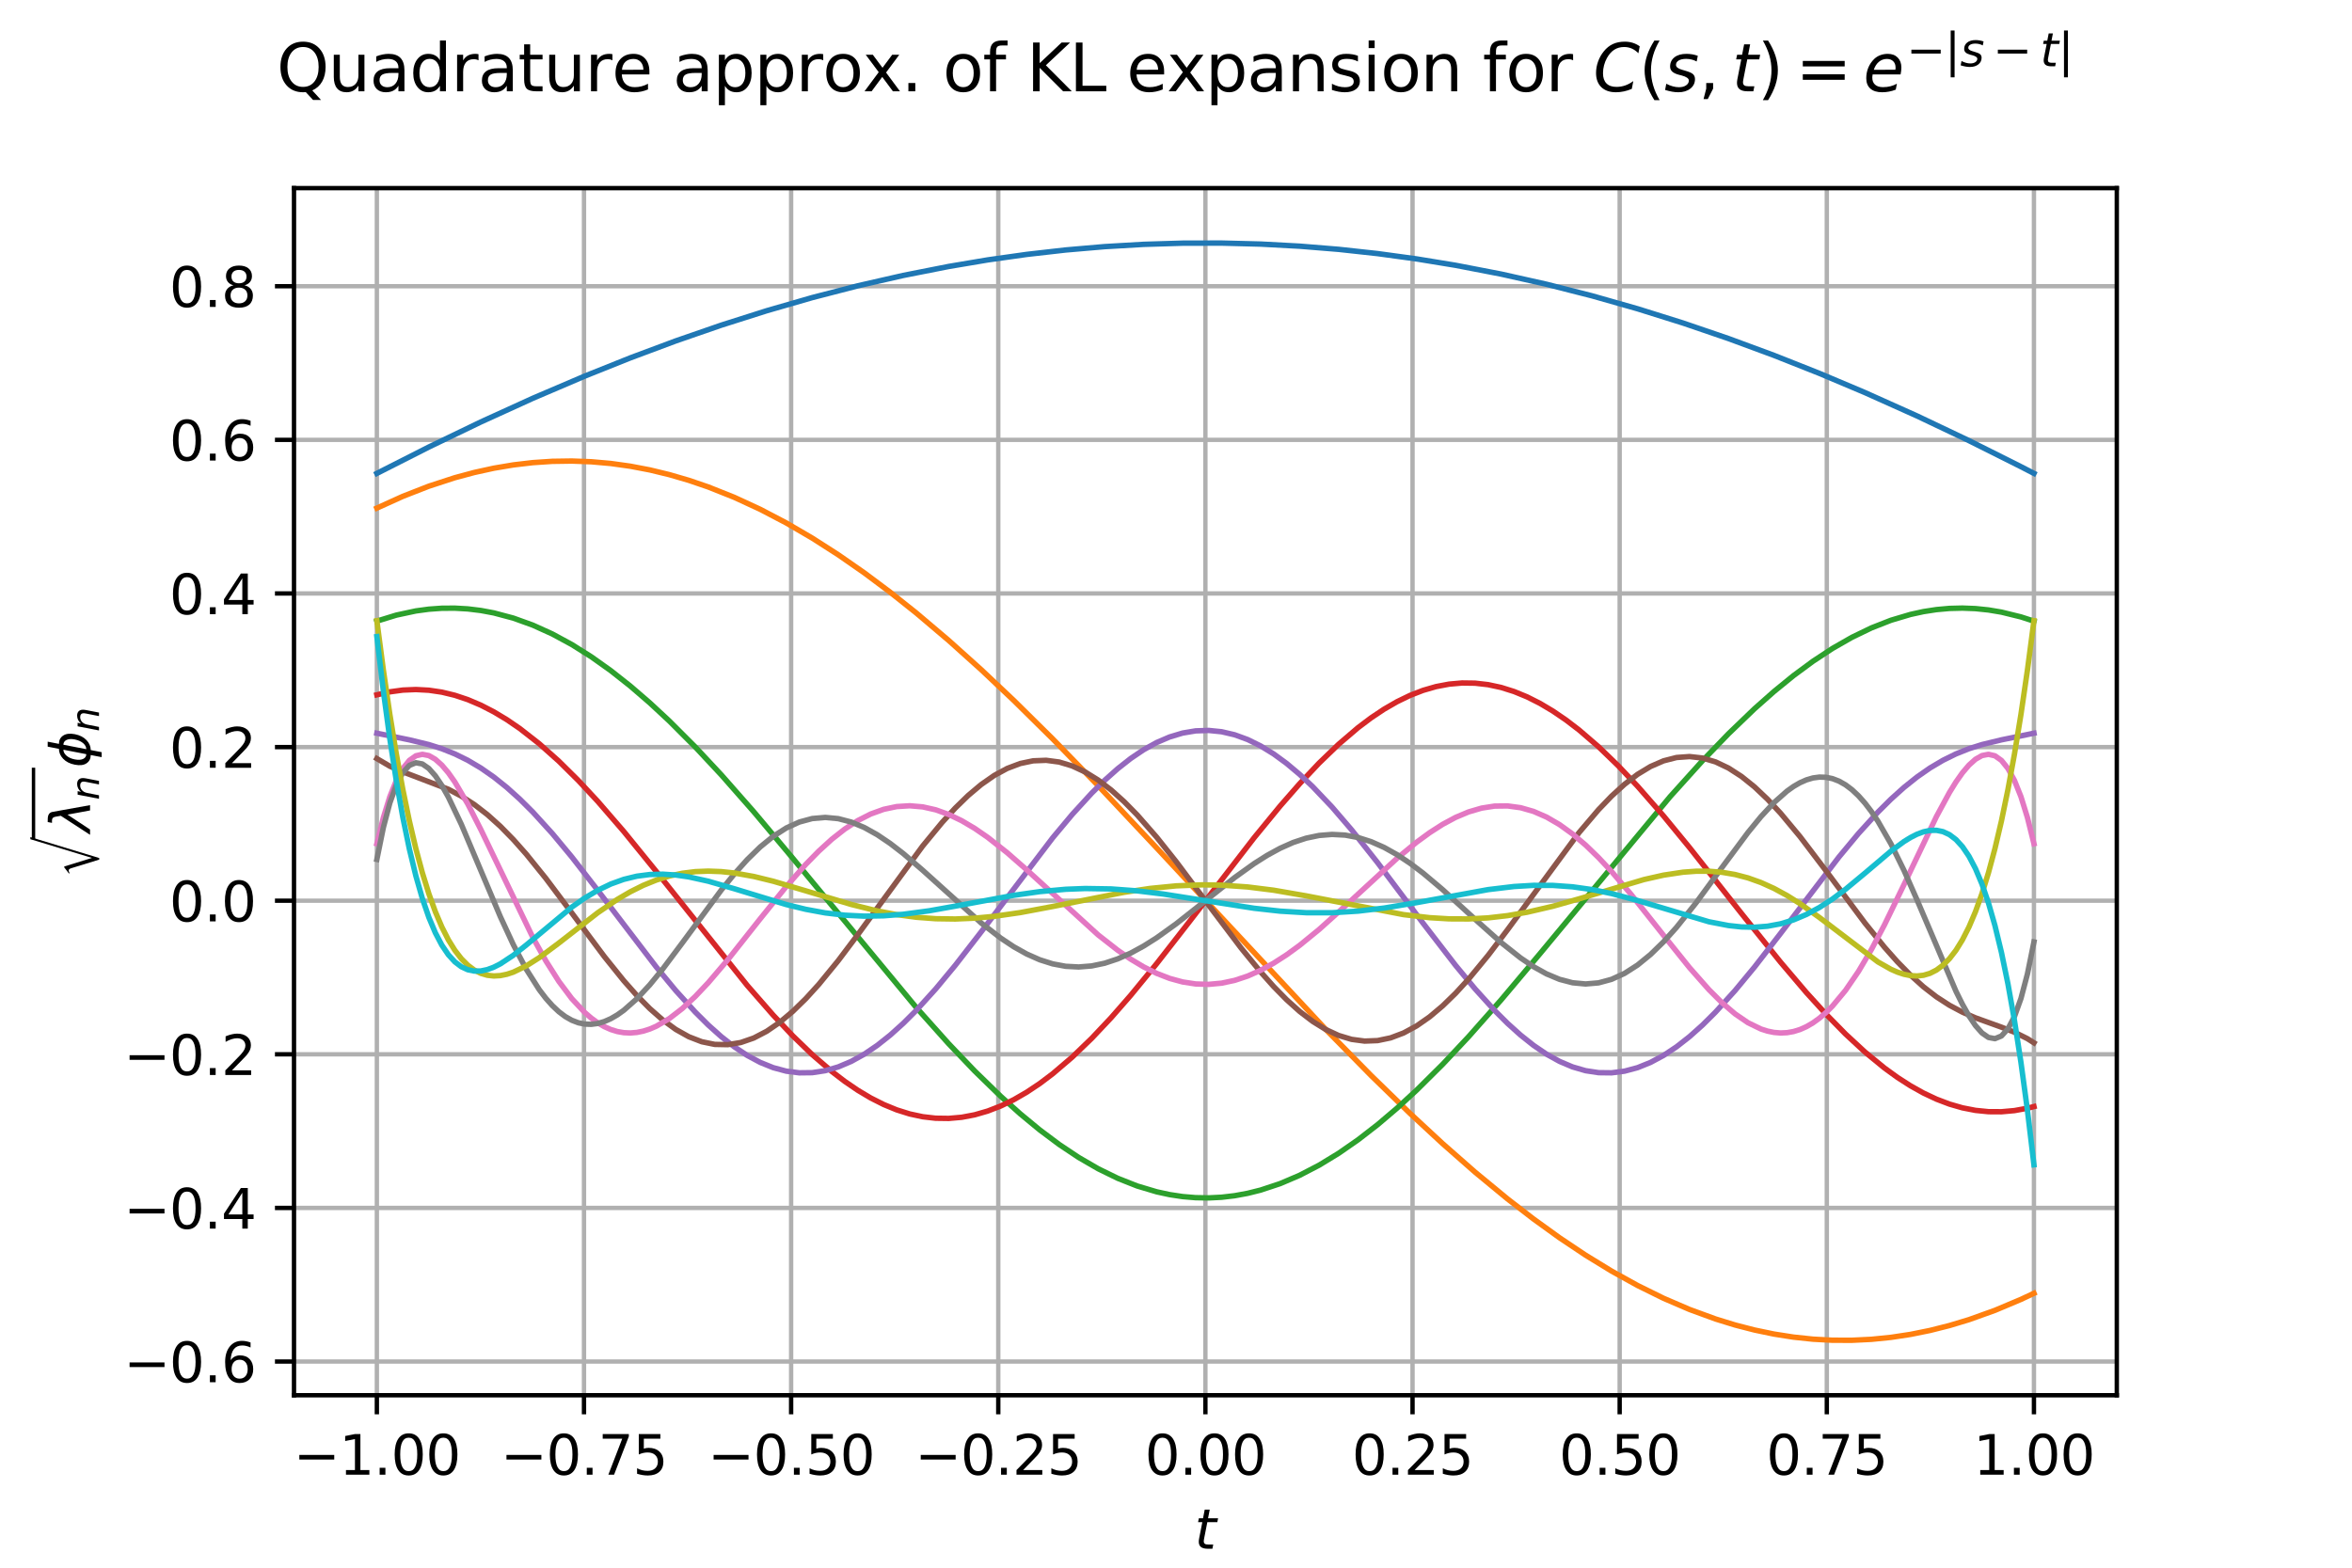
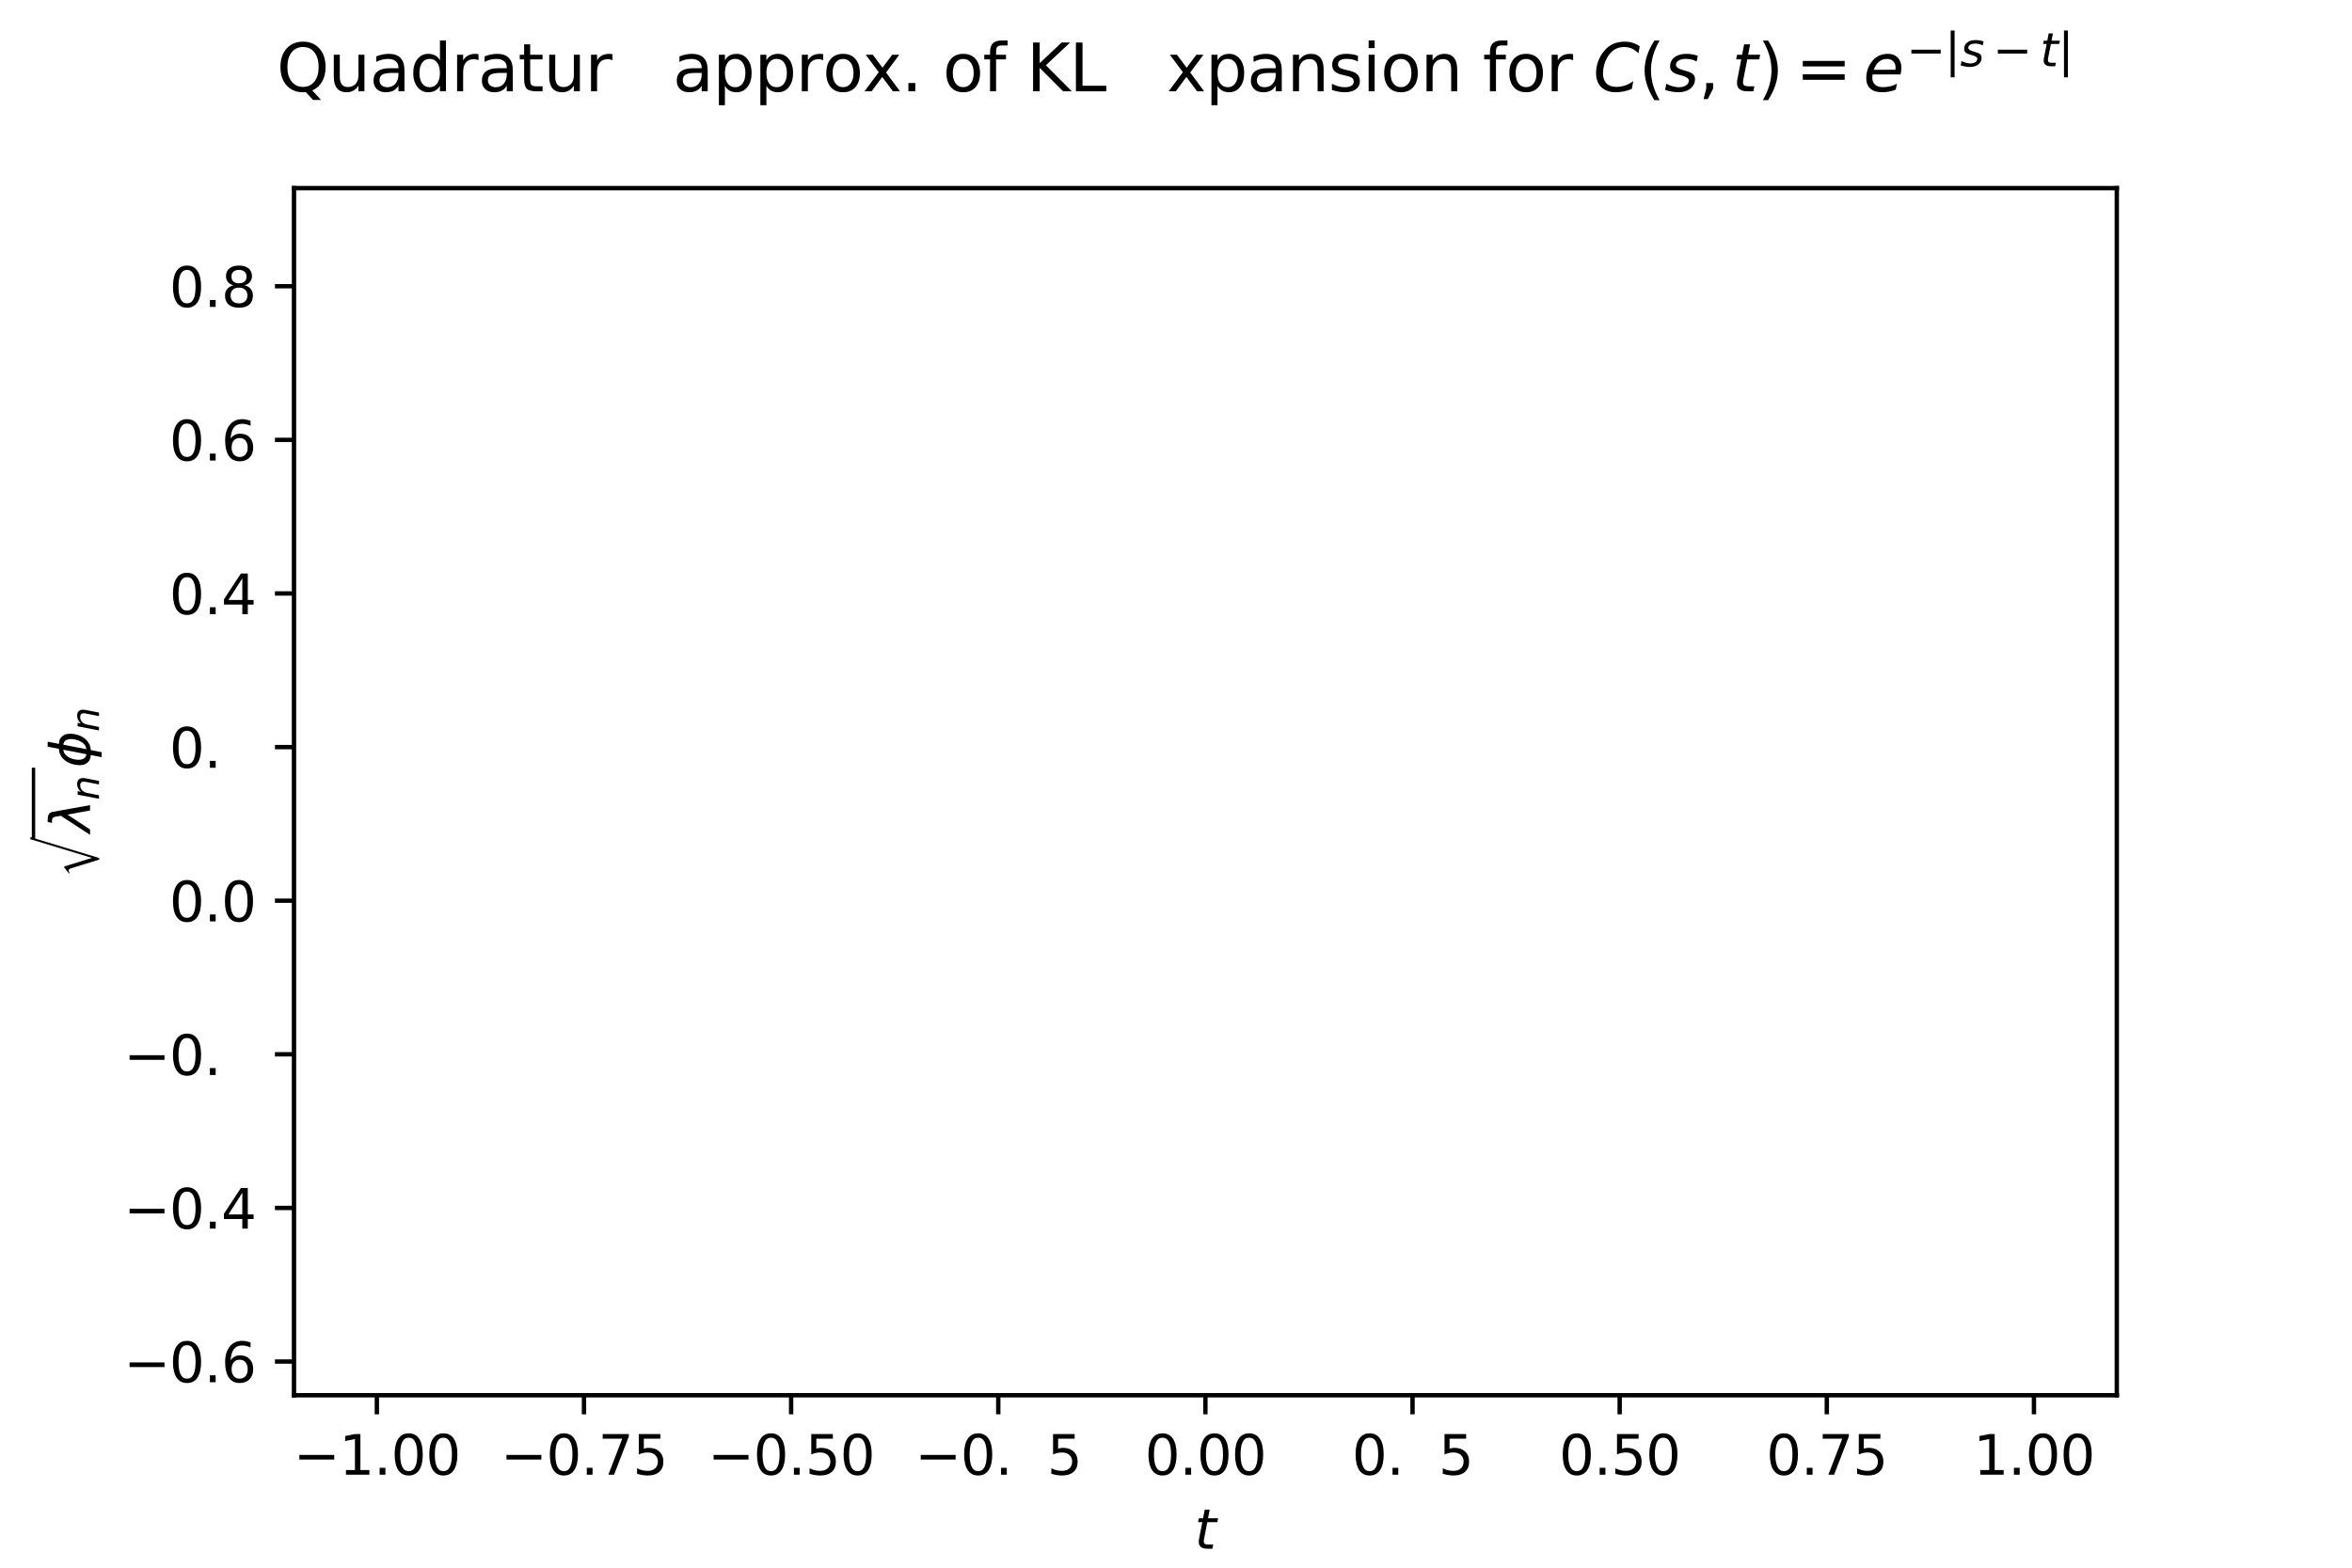
<svg xmlns="http://www.w3.org/2000/svg" xmlns:xlink="http://www.w3.org/1999/xlink" width="432pt" height="288pt" viewBox="0 0 432 288" version="1.1">
  <defs>
    <style type="text/css">*{stroke-linejoin: round; stroke-linecap: butt}</style>
  </defs>
  <g id="figure_1">
    <g id="patch_1">
      <path d="M 0 288  L 432 288  L 432 0  L 0 0  z " style="fill: #ffffff" />
    </g>
    <g id="axes_1">
      <g id="patch_2">
        <path d="M 54 256.32  L 388.8 256.32  L 388.8 34.56  L 54 34.56  z " style="fill: #ffffff" />
      </g>
      <g id="matplotlib.axis_1">
        <g id="xtick_1">
          <g id="line2d_1">
            <path d="M 69.218 256.32  L 69.218 34.56  " clip-path="url(#pdf4fb0b76e)" style="fill: none; stroke: #b0b0b0; stroke-width: 0.8; stroke-linecap: square" />
          </g>
          <g id="line2d_2">
            <defs>
              <path id="m72905cd8e9" d="M 0 0  L 0 3.5  " style="stroke: #000000; stroke-width: 0.8" />
            </defs>
            <g>
              <use xlink:href="#m72905cd8e9" x="69.218" y="256.32" style="stroke: #000000; stroke-width: 0.8" />
            </g>
          </g>
          <g id="text_1">
            <g transform="translate(53.896 270.918) scale(0.1 -0.1)">
              <defs>
                <path id="DejaVuSans-2212" d="M 678 2272  L 4684 2272  L 4684 1741  L 678 1741  L 678 2272  z " transform="scale(0.016)" />
                <path id="DejaVuSans-31" d="M 794 531  L 1825 531  L 1825 4091  L 703 3866  L 703 4441  L 1819 4666  L 2450 4666  L 2450 531  L 3481 531  L 3481 0  L 794 0  L 794 531  z " transform="scale(0.016)" />
                <path id="DejaVuSans-2e" d="M 684 794  L 1344 794  L 1344 0  L 684 0  L 684 794  z " transform="scale(0.016)" />
                <path id="DejaVuSans-30" d="M 2034 4250  Q 1547 4250 1301 3770  Q 1056 3291 1056 2328  Q 1056 1369 1301 889  Q 1547 409 2034 409  Q 2525 409 2770 889  Q 3016 1369 3016 2328  Q 3016 3291 2770 3770  Q 2525 4250 2034 4250  z M 2034 4750  Q 2819 4750 3233 4129  Q 3647 3509 3647 2328  Q 3647 1150 3233 529  Q 2819 -91 2034 -91  Q 1250 -91 836 529  Q 422 1150 422 2328  Q 422 3509 836 4129  Q 1250 4750 2034 4750  z " transform="scale(0.016)" />
              </defs>
              <use xlink:href="#DejaVuSans-2212" />
              <use xlink:href="#DejaVuSans-31" transform="translate(83.789 0)" />
              <use xlink:href="#DejaVuSans-2e" transform="translate(147.412 0)" />
              <use xlink:href="#DejaVuSans-30" transform="translate(179.199 0)" />
              <use xlink:href="#DejaVuSans-30" transform="translate(242.822 0)" />
            </g>
          </g>
        </g>
        <g id="xtick_2">
          <g id="line2d_3">
            <path d="M 107.264 256.32  L 107.264 34.56  " clip-path="url(#pdf4fb0b76e)" style="fill: none; stroke: #b0b0b0; stroke-width: 0.8; stroke-linecap: square" />
          </g>
          <g id="line2d_4">
            <g>
              <use xlink:href="#m72905cd8e9" x="107.264" y="256.32" style="stroke: #000000; stroke-width: 0.8" />
            </g>
          </g>
          <g id="text_2">
            <g transform="translate(91.941 270.918) scale(0.1 -0.1)">
              <defs>
                <path id="DejaVuSans-37" d="M 525 4666  L 3525 4666  L 3525 4397  L 1831 0  L 1172 0  L 2766 4134  L 525 4134  L 525 4666  z " transform="scale(0.016)" />
                <path id="DejaVuSans-35" d="M 691 4666  L 3169 4666  L 3169 4134  L 1269 4134  L 1269 2991  Q 1406 3038 1543 3061  Q 1681 3084 1819 3084  Q 2600 3084 3056 2656  Q 3513 2228 3513 1497  Q 3513 744 3044 326  Q 2575 -91 1722 -91  Q 1428 -91 1123 -41  Q 819 9 494 109  L 494 744  Q 775 591 1075 516  Q 1375 441 1709 441  Q 2250 441 2565 725  Q 2881 1009 2881 1497  Q 2881 1984 2565 2268  Q 2250 2553 1709 2553  Q 1456 2553 1204 2497  Q 953 2441 691 2322  L 691 4666  z " transform="scale(0.016)" />
              </defs>
              <use xlink:href="#DejaVuSans-2212" />
              <use xlink:href="#DejaVuSans-30" transform="translate(83.789 0)" />
              <use xlink:href="#DejaVuSans-2e" transform="translate(147.412 0)" />
              <use xlink:href="#DejaVuSans-37" transform="translate(179.199 0)" />
              <use xlink:href="#DejaVuSans-35" transform="translate(242.822 0)" />
            </g>
          </g>
        </g>
        <g id="xtick_3">
          <g id="line2d_5">
            <path d="M 145.309 256.32  L 145.309 34.56  " clip-path="url(#pdf4fb0b76e)" style="fill: none; stroke: #b0b0b0; stroke-width: 0.8; stroke-linecap: square" />
          </g>
          <g id="line2d_6">
            <g>
              <use xlink:href="#m72905cd8e9" x="145.309" y="256.32" style="stroke: #000000; stroke-width: 0.8" />
            </g>
          </g>
          <g id="text_3">
            <g transform="translate(129.986 270.918) scale(0.1 -0.1)">
              <use xlink:href="#DejaVuSans-2212" />
              <use xlink:href="#DejaVuSans-30" transform="translate(83.789 0)" />
              <use xlink:href="#DejaVuSans-2e" transform="translate(147.412 0)" />
              <use xlink:href="#DejaVuSans-35" transform="translate(179.199 0)" />
              <use xlink:href="#DejaVuSans-30" transform="translate(242.822 0)" />
            </g>
          </g>
        </g>
        <g id="xtick_4">
          <g id="line2d_7">
            <path d="M 183.355 256.32  L 183.355 34.56  " clip-path="url(#pdf4fb0b76e)" style="fill: none; stroke: #b0b0b0; stroke-width: 0.8; stroke-linecap: square" />
          </g>
          <g id="line2d_8">
            <g>
              <use xlink:href="#m72905cd8e9" x="183.355" y="256.32" style="stroke: #000000; stroke-width: 0.8" />
            </g>
          </g>
          <g id="text_4">
            <g transform="translate(168.032 270.918) scale(0.1 -0.1)">
              <defs>
-                 <path id="DejaVuSans-32" d="M 1228 531  L 3431 531  L 3431 0  L 469 0  L 469 531  Q 828 903 1448 1529  Q 2069 2156 2228 2338  Q 2531 2678 2651 2914  Q 2772 3150 2772 3378  Q 2772 3750 2511 3984  Q 2250 4219 1831 4219  Q 1534 4219 1204 4116  Q 875 4013 500 3803  L 500 4441  Q 881 4594 1212 4672  Q 1544 4750 1819 4750  Q 2544 4750 2975 4387  Q 3406 4025 3406 3419  Q 3406 3131 3298 2873  Q 3191 2616 2906 2266  Q 2828 2175 2409 1742  Q 1991 1309 1228 531  z " transform="scale(0.016)" />
-               </defs>
+                 </defs>
              <use xlink:href="#DejaVuSans-2212" />
              <use xlink:href="#DejaVuSans-30" transform="translate(83.789 0)" />
              <use xlink:href="#DejaVuSans-2e" transform="translate(147.412 0)" />
              <use xlink:href="#DejaVuSans-32" transform="translate(179.199 0)" />
              <use xlink:href="#DejaVuSans-35" transform="translate(242.822 0)" />
            </g>
          </g>
        </g>
        <g id="xtick_5">
          <g id="line2d_9">
            <path d="M 221.4 256.32  L 221.4 34.56  " clip-path="url(#pdf4fb0b76e)" style="fill: none; stroke: #b0b0b0; stroke-width: 0.8; stroke-linecap: square" />
          </g>
          <g id="line2d_10">
            <g>
              <use xlink:href="#m72905cd8e9" x="221.4" y="256.32" style="stroke: #000000; stroke-width: 0.8" />
            </g>
          </g>
          <g id="text_5">
            <g transform="translate(210.267 270.918) scale(0.1 -0.1)">
              <use xlink:href="#DejaVuSans-30" />
              <use xlink:href="#DejaVuSans-2e" transform="translate(63.623 0)" />
              <use xlink:href="#DejaVuSans-30" transform="translate(95.41 0)" />
              <use xlink:href="#DejaVuSans-30" transform="translate(159.033 0)" />
            </g>
          </g>
        </g>
        <g id="xtick_6">
          <g id="line2d_11">
            <path d="M 259.445 256.32  L 259.445 34.56  " clip-path="url(#pdf4fb0b76e)" style="fill: none; stroke: #b0b0b0; stroke-width: 0.8; stroke-linecap: square" />
          </g>
          <g id="line2d_12">
            <g>
              <use xlink:href="#m72905cd8e9" x="259.445" y="256.32" style="stroke: #000000; stroke-width: 0.8" />
            </g>
          </g>
          <g id="text_6">
            <g transform="translate(248.313 270.918) scale(0.1 -0.1)">
              <use xlink:href="#DejaVuSans-30" />
              <use xlink:href="#DejaVuSans-2e" transform="translate(63.623 0)" />
              <use xlink:href="#DejaVuSans-32" transform="translate(95.41 0)" />
              <use xlink:href="#DejaVuSans-35" transform="translate(159.033 0)" />
            </g>
          </g>
        </g>
        <g id="xtick_7">
          <g id="line2d_13">
            <path d="M 297.491 256.32  L 297.491 34.56  " clip-path="url(#pdf4fb0b76e)" style="fill: none; stroke: #b0b0b0; stroke-width: 0.8; stroke-linecap: square" />
          </g>
          <g id="line2d_14">
            <g>
              <use xlink:href="#m72905cd8e9" x="297.491" y="256.32" style="stroke: #000000; stroke-width: 0.8" />
            </g>
          </g>
          <g id="text_7">
            <g transform="translate(286.358 270.918) scale(0.1 -0.1)">
              <use xlink:href="#DejaVuSans-30" />
              <use xlink:href="#DejaVuSans-2e" transform="translate(63.623 0)" />
              <use xlink:href="#DejaVuSans-35" transform="translate(95.41 0)" />
              <use xlink:href="#DejaVuSans-30" transform="translate(159.033 0)" />
            </g>
          </g>
        </g>
        <g id="xtick_8">
          <g id="line2d_15">
            <path d="M 335.536 256.32  L 335.536 34.56  " clip-path="url(#pdf4fb0b76e)" style="fill: none; stroke: #b0b0b0; stroke-width: 0.8; stroke-linecap: square" />
          </g>
          <g id="line2d_16">
            <g>
              <use xlink:href="#m72905cd8e9" x="335.536" y="256.32" style="stroke: #000000; stroke-width: 0.8" />
            </g>
          </g>
          <g id="text_8">
            <g transform="translate(324.404 270.918) scale(0.1 -0.1)">
              <use xlink:href="#DejaVuSans-30" />
              <use xlink:href="#DejaVuSans-2e" transform="translate(63.623 0)" />
              <use xlink:href="#DejaVuSans-37" transform="translate(95.41 0)" />
              <use xlink:href="#DejaVuSans-35" transform="translate(159.033 0)" />
            </g>
          </g>
        </g>
        <g id="xtick_9">
          <g id="line2d_17">
            <path d="M 373.582 256.32  L 373.582 34.56  " clip-path="url(#pdf4fb0b76e)" style="fill: none; stroke: #b0b0b0; stroke-width: 0.8; stroke-linecap: square" />
          </g>
          <g id="line2d_18">
            <g>
              <use xlink:href="#m72905cd8e9" x="373.582" y="256.32" style="stroke: #000000; stroke-width: 0.8" />
            </g>
          </g>
          <g id="text_9">
            <g transform="translate(362.449 270.918) scale(0.1 -0.1)">
              <use xlink:href="#DejaVuSans-31" />
              <use xlink:href="#DejaVuSans-2e" transform="translate(63.623 0)" />
              <use xlink:href="#DejaVuSans-30" transform="translate(95.41 0)" />
              <use xlink:href="#DejaVuSans-30" transform="translate(159.033 0)" />
            </g>
          </g>
        </g>
        <g id="text_10">
          <g transform="translate(219.4 284.597) scale(0.1 -0.1)">
            <defs>
              <path id="DejaVuSans-Oblique-74" d="M 2706 3500  L 2619 3053  L 1472 3053  L 1100 1153  Q 1081 1047 1072 975  Q 1063 903 1063 863  Q 1063 663 1183 572  Q 1303 481 1569 481  L 2150 481  L 2053 0  L 1503 0  Q 991 0 739 200  Q 488 400 488 806  Q 488 878 497 964  Q 506 1050 525 1153  L 897 3053  L 409 3053  L 500 3500  L 978 3500  L 1172 4494  L 1747 4494  L 1556 3500  L 2706 3500  z " transform="scale(0.016)" />
            </defs>
            <use xlink:href="#DejaVuSans-Oblique-74" transform="translate(0 0.781)" />
          </g>
        </g>
      </g>
      <g id="matplotlib.axis_2">
        <g id="ytick_1">
          <g id="line2d_19">
            <path d="M 54 250.129  L 388.8 250.129  " clip-path="url(#pdf4fb0b76e)" style="fill: none; stroke: #b0b0b0; stroke-width: 0.8; stroke-linecap: square" />
          </g>
          <g id="line2d_20">
            <defs>
              <path id="m8ab0d371e2" d="M 0 0  L -3.5 0  " style="stroke: #000000; stroke-width: 0.8" />
            </defs>
            <g>
              <use xlink:href="#m8ab0d371e2" x="54" y="250.129" style="stroke: #000000; stroke-width: 0.8" />
            </g>
          </g>
          <g id="text_11">
            <g transform="translate(22.717 253.928) scale(0.1 -0.1)">
              <defs>
                <path id="DejaVuSans-36" d="M 2113 2584  Q 1688 2584 1439 2293  Q 1191 2003 1191 1497  Q 1191 994 1439 701  Q 1688 409 2113 409  Q 2538 409 2786 701  Q 3034 994 3034 1497  Q 3034 2003 2786 2293  Q 2538 2584 2113 2584  z M 3366 4563  L 3366 3988  Q 3128 4100 2886 4159  Q 2644 4219 2406 4219  Q 1781 4219 1451 3797  Q 1122 3375 1075 2522  Q 1259 2794 1537 2939  Q 1816 3084 2150 3084  Q 2853 3084 3261 2657  Q 3669 2231 3669 1497  Q 3669 778 3244 343  Q 2819 -91 2113 -91  Q 1303 -91 875 529  Q 447 1150 447 2328  Q 447 3434 972 4092  Q 1497 4750 2381 4750  Q 2619 4750 2861 4703  Q 3103 4656 3366 4563  z " transform="scale(0.016)" />
              </defs>
              <use xlink:href="#DejaVuSans-2212" />
              <use xlink:href="#DejaVuSans-30" transform="translate(83.789 0)" />
              <use xlink:href="#DejaVuSans-2e" transform="translate(147.412 0)" />
              <use xlink:href="#DejaVuSans-36" transform="translate(179.199 0)" />
            </g>
          </g>
        </g>
        <g id="ytick_2">
          <g id="line2d_21">
            <path d="M 54 221.909  L 388.8 221.909  " clip-path="url(#pdf4fb0b76e)" style="fill: none; stroke: #b0b0b0; stroke-width: 0.8; stroke-linecap: square" />
          </g>
          <g id="line2d_22">
            <g>
              <use xlink:href="#m8ab0d371e2" x="54" y="221.909" style="stroke: #000000; stroke-width: 0.8" />
            </g>
          </g>
          <g id="text_12">
            <g transform="translate(22.717 225.708) scale(0.1 -0.1)">
              <defs>
                <path id="DejaVuSans-34" d="M 2419 4116  L 825 1625  L 2419 1625  L 2419 4116  z M 2253 4666  L 3047 4666  L 3047 1625  L 3713 1625  L 3713 1100  L 3047 1100  L 3047 0  L 2419 0  L 2419 1100  L 313 1100  L 313 1709  L 2253 4666  z " transform="scale(0.016)" />
              </defs>
              <use xlink:href="#DejaVuSans-2212" />
              <use xlink:href="#DejaVuSans-30" transform="translate(83.789 0)" />
              <use xlink:href="#DejaVuSans-2e" transform="translate(147.412 0)" />
              <use xlink:href="#DejaVuSans-34" transform="translate(179.199 0)" />
            </g>
          </g>
        </g>
        <g id="ytick_3">
          <g id="line2d_23">
            <path d="M 54 193.688  L 388.8 193.688  " clip-path="url(#pdf4fb0b76e)" style="fill: none; stroke: #b0b0b0; stroke-width: 0.8; stroke-linecap: square" />
          </g>
          <g id="line2d_24">
            <g>
              <use xlink:href="#m8ab0d371e2" x="54" y="193.688" style="stroke: #000000; stroke-width: 0.8" />
            </g>
          </g>
          <g id="text_13">
            <g transform="translate(22.717 197.487) scale(0.1 -0.1)">
              <use xlink:href="#DejaVuSans-2212" />
              <use xlink:href="#DejaVuSans-30" transform="translate(83.789 0)" />
              <use xlink:href="#DejaVuSans-2e" transform="translate(147.412 0)" />
              <use xlink:href="#DejaVuSans-32" transform="translate(179.199 0)" />
            </g>
          </g>
        </g>
        <g id="ytick_4">
          <g id="line2d_25">
            <path d="M 54 165.468  L 388.8 165.468  " clip-path="url(#pdf4fb0b76e)" style="fill: none; stroke: #b0b0b0; stroke-width: 0.8; stroke-linecap: square" />
          </g>
          <g id="line2d_26">
            <g>
              <use xlink:href="#m8ab0d371e2" x="54" y="165.468" style="stroke: #000000; stroke-width: 0.8" />
            </g>
          </g>
          <g id="text_14">
            <g transform="translate(31.097 169.267) scale(0.1 -0.1)">
              <use xlink:href="#DejaVuSans-30" />
              <use xlink:href="#DejaVuSans-2e" transform="translate(63.623 0)" />
              <use xlink:href="#DejaVuSans-30" transform="translate(95.41 0)" />
            </g>
          </g>
        </g>
        <g id="ytick_5">
          <g id="line2d_27">
            <path d="M 54 137.247  L 388.8 137.247  " clip-path="url(#pdf4fb0b76e)" style="fill: none; stroke: #b0b0b0; stroke-width: 0.8; stroke-linecap: square" />
          </g>
          <g id="line2d_28">
            <g>
              <use xlink:href="#m8ab0d371e2" x="54" y="137.247" style="stroke: #000000; stroke-width: 0.8" />
            </g>
          </g>
          <g id="text_15">
            <g transform="translate(31.097 141.046) scale(0.1 -0.1)">
              <use xlink:href="#DejaVuSans-30" />
              <use xlink:href="#DejaVuSans-2e" transform="translate(63.623 0)" />
              <use xlink:href="#DejaVuSans-32" transform="translate(95.41 0)" />
            </g>
          </g>
        </g>
        <g id="ytick_6">
          <g id="line2d_29">
            <path d="M 54 109.027  L 388.8 109.027  " clip-path="url(#pdf4fb0b76e)" style="fill: none; stroke: #b0b0b0; stroke-width: 0.8; stroke-linecap: square" />
          </g>
          <g id="line2d_30">
            <g>
              <use xlink:href="#m8ab0d371e2" x="54" y="109.027" style="stroke: #000000; stroke-width: 0.8" />
            </g>
          </g>
          <g id="text_16">
            <g transform="translate(31.097 112.826) scale(0.1 -0.1)">
              <use xlink:href="#DejaVuSans-30" />
              <use xlink:href="#DejaVuSans-2e" transform="translate(63.623 0)" />
              <use xlink:href="#DejaVuSans-34" transform="translate(95.41 0)" />
            </g>
          </g>
        </g>
        <g id="ytick_7">
          <g id="line2d_31">
            <path d="M 54 80.806  L 388.8 80.806  " clip-path="url(#pdf4fb0b76e)" style="fill: none; stroke: #b0b0b0; stroke-width: 0.8; stroke-linecap: square" />
          </g>
          <g id="line2d_32">
            <g>
              <use xlink:href="#m8ab0d371e2" x="54" y="80.806" style="stroke: #000000; stroke-width: 0.8" />
            </g>
          </g>
          <g id="text_17">
            <g transform="translate(31.097 84.605) scale(0.1 -0.1)">
              <use xlink:href="#DejaVuSans-30" />
              <use xlink:href="#DejaVuSans-2e" transform="translate(63.623 0)" />
              <use xlink:href="#DejaVuSans-36" transform="translate(95.41 0)" />
            </g>
          </g>
        </g>
        <g id="ytick_8">
          <g id="line2d_33">
            <path d="M 54 52.586  L 388.8 52.586  " clip-path="url(#pdf4fb0b76e)" style="fill: none; stroke: #b0b0b0; stroke-width: 0.8; stroke-linecap: square" />
          </g>
          <g id="line2d_34">
            <g>
              <use xlink:href="#m8ab0d371e2" x="54" y="52.586" style="stroke: #000000; stroke-width: 0.8" />
            </g>
          </g>
          <g id="text_18">
            <g transform="translate(31.097 56.385) scale(0.1 -0.1)">
              <defs>
                <path id="DejaVuSans-38" d="M 2034 2216  Q 1584 2216 1326 1975  Q 1069 1734 1069 1313  Q 1069 891 1326 650  Q 1584 409 2034 409  Q 2484 409 2743 651  Q 3003 894 3003 1313  Q 3003 1734 2745 1975  Q 2488 2216 2034 2216  z M 1403 2484  Q 997 2584 770 2862  Q 544 3141 544 3541  Q 544 4100 942 4425  Q 1341 4750 2034 4750  Q 2731 4750 3128 4425  Q 3525 4100 3525 3541  Q 3525 3141 3298 2862  Q 3072 2584 2669 2484  Q 3125 2378 3379 2068  Q 3634 1759 3634 1313  Q 3634 634 3220 271  Q 2806 -91 2034 -91  Q 1263 -91 848 271  Q 434 634 434 1313  Q 434 1759 690 2068  Q 947 2378 1403 2484  z M 1172 3481  Q 1172 3119 1398 2916  Q 1625 2713 2034 2713  Q 2441 2713 2670 2916  Q 2900 3119 2900 3481  Q 2900 3844 2670 4047  Q 2441 4250 2034 4250  Q 1625 4250 1398 4047  Q 1172 3844 1172 3481  z " transform="scale(0.016)" />
              </defs>
              <use xlink:href="#DejaVuSans-30" />
              <use xlink:href="#DejaVuSans-2e" transform="translate(63.623 0)" />
              <use xlink:href="#DejaVuSans-38" transform="translate(95.41 0)" />
            </g>
          </g>
        </g>
        <g id="text_19">
          <g transform="translate(16.617 161.24) rotate(-90) scale(0.1 -0.1)">
            <defs>
              <path id="STIXSizeOneSym-Regular-221a" d="M 6970 9933  L 3373 -1888  L 3104 -1888  L 1626 2918  Q 1555 3149 1465 3251  Q 1376 3354 1229 3354  Q 1011 3354 794 3181  L 717 3309  L 1766 4115  L 1926 4115  L 3379 -602  L 3405 -602  L 6605 9933  L 6970 9933  z " transform="scale(0.016)" />
              <path id="DejaVuSans-Oblique-3bb" d="M 2350 4316  L 3125 0  L 2516 0  L 2038 2588  L 328 0  L -281 0  L 1903 3356  L 1794 3975  Q 1725 4369 1391 4369  L 1091 4369  L 1184 4863  L 1550 4856  Q 2253 4847 2350 4316  z " transform="scale(0.016)" />
              <path id="DejaVuSans-Oblique-6e" d="M 3566 2113  L 3156 0  L 2578 0  L 2988 2091  Q 3016 2238 3031 2350  Q 3047 2463 3047 2528  Q 3047 2791 2881 2937  Q 2716 3084 2419 3084  Q 1956 3084 1622 2776  Q 1288 2469 1184 1941  L 800 0  L 225 0  L 903 3500  L 1478 3500  L 1363 2950  Q 1603 3253 1940 3418  Q 2278 3584 2650 3584  Q 3113 3584 3367 3334  Q 3622 3084 3622 2631  Q 3622 2519 3608 2391  Q 3594 2263 3566 2113  z " transform="scale(0.016)" />
              <path id="DejaVuSans-Oblique-3d5" d="M 2991 4863  L 2738 3572  Q 3363 3572 3684 3094  Q 4016 2606 3850 1747  Q 3681 888 3159 400  Q 2653 -78 2028 -78  L 1784 -1331  L 1213 -1331  L 1456 -78  Q 834 -78 509 400  Q 178 888 347 1747  Q 513 2606 1034 3094  Q 1544 3572 2166 3572  L 2419 4863  L 2991 4863  z M 2128 434  Q 2481 434 2784 756  Q 3116 1116 3244 1747  Q 3369 2372 3169 2738  Q 2991 3059 2638 3059  L 2128 434  z M 1556 434  L 2066 3059  Q 1716 3059 1413 2738  Q 1072 2372 953 1747  Q 834 1116 1028 756  Q 1203 434 1556 434  z " transform="scale(0.016)" />
            </defs>
            <use xlink:href="#STIXSizeOneSym-Regular-221a" transform="translate(0 4.109) scale(0.669)" />
            <use xlink:href="#DejaVuSans-Oblique-3bb" transform="translate(83.253 0.766)" />
            <use xlink:href="#DejaVuSans-Oblique-6e" transform="translate(142.433 -15.641) scale(0.7)" />
            <use xlink:href="#DejaVuSans-Oblique-3d5" transform="translate(202.032 0.766)" />
            <use xlink:href="#DejaVuSans-Oblique-6e" transform="translate(267.999 -15.641) scale(0.7)" />
            <path d="M 70.753 101.5  L 70.753 107.75  L 202.032 107.75  L 202.032 101.5  L 70.753 101.5  z " />
          </g>
        </g>
      </g>
      <g id="line2d_35">
        <path d="M 69.218 86.968  L 78.767 82.124  L 88.316 77.52  L 97.864 73.171  L 107.413 69.089  L 115.768 65.747  L 124.123 62.627  L 132.478 59.736  L 140.833 57.083  L 149.188 54.672  L 157.543 52.51  L 165.898 50.602  L 174.253 48.953  L 181.415 47.747  L 188.576 46.737  L 195.738 45.923  L 202.899 45.307  L 210.061 44.89  L 217.222 44.673  L 224.384 44.657  L 231.545 44.84  L 238.707 45.224  L 245.868 45.807  L 253.03 46.588  L 260.191 47.565  L 267.353 48.738  L 275.708 50.351  L 284.063 52.222  L 292.418 54.348  L 300.773 56.724  L 309.128 59.343  L 317.483 62.199  L 325.839 65.287  L 334.194 68.598  L 342.549 72.125  L 352.097 76.409  L 361.646 80.95  L 371.195 85.735  L 373.582 86.968  L 373.582 86.968  " clip-path="url(#pdf4fb0b76e)" style="fill: none; stroke: #1f77b4; stroke-linecap: square" />
      </g>
      <g id="line2d_36">
        <path d="M 69.218 93.343  L 73.993 91.182  L 78.767 89.318  L 83.541 87.761  L 87.122 86.798  L 90.703 86.013  L 94.283 85.41  L 97.864 84.989  L 101.445 84.751  L 105.026 84.698  L 108.606 84.83  L 112.187 85.146  L 115.768 85.646  L 119.349 86.329  L 122.929 87.194  L 126.51 88.239  L 130.091 89.461  L 134.865 91.363  L 139.64 93.569  L 144.414 96.069  L 149.188 98.855  L 153.963 101.914  L 158.737 105.234  L 163.511 108.803  L 168.286 112.604  L 174.253 117.661  L 180.221 123.026  L 186.189 128.664  L 193.351 135.74  L 201.706 144.34  L 212.448 155.774  L 243.481 189.084  L 251.836 197.588  L 258.998 204.557  L 264.966 210.09  L 270.934 215.336  L 276.902 220.26  L 281.676 223.947  L 286.45 227.393  L 291.225 230.585  L 295.999 233.508  L 300.773 236.153  L 305.548 238.507  L 310.322 240.561  L 315.096 242.309  L 318.677 243.413  L 322.258 244.338  L 325.839 245.082  L 329.419 245.643  L 333 246.021  L 336.581 246.214  L 340.161 246.222  L 343.742 246.046  L 347.323 245.686  L 350.904 245.143  L 354.484 244.419  L 358.065 243.515  L 361.646 242.435  L 366.42 240.723  L 371.195 238.71  L 373.582 237.592  L 373.582 237.592  " clip-path="url(#pdf4fb0b76e)" style="fill: none; stroke: #ff7f0e; stroke-linecap: square" />
      </g>
      <g id="line2d_37">
        <path d="M 69.218 114.106  L 72.799 113.003  L 76.38 112.235  L 78.767 111.912  L 81.154 111.741  L 83.541 111.725  L 85.928 111.862  L 88.316 112.154  L 90.703 112.599  L 94.283 113.552  L 97.864 114.843  L 101.445 116.465  L 105.026 118.407  L 108.606 120.659  L 112.187 123.206  L 115.768 126.032  L 119.349 129.12  L 122.929 132.45  L 127.704 137.229  L 132.478 142.345  L 138.446 149.125  L 145.607 157.661  L 168.286 185.078  L 174.253 191.752  L 179.028 196.757  L 183.802 201.401  L 187.383 204.613  L 190.964 207.569  L 194.544 210.249  L 198.125 212.635  L 201.706 214.71  L 205.287 216.462  L 208.867 217.877  L 212.448 218.947  L 214.835 219.465  L 217.222 219.825  L 219.61 220.025  L 221.997 220.065  L 224.384 219.945  L 226.771 219.665  L 229.158 219.226  L 231.545 218.63  L 235.126 217.443  L 238.707 215.915  L 242.288 214.054  L 245.868 211.873  L 249.449 209.387  L 253.03 206.613  L 256.611 203.57  L 260.191 200.277  L 264.966 195.538  L 269.74 190.451  L 275.708 183.697  L 282.87 175.179  L 306.741 146.369  L 312.709 139.749  L 317.483 134.794  L 322.258 130.204  L 325.839 127.034  L 329.419 124.118  L 333 121.476  L 336.581 119.124  L 340.161 117.077  L 343.742 115.348  L 347.323 113.945  L 350.904 112.879  L 353.291 112.357  L 355.678 111.989  L 358.065 111.774  L 360.452 111.714  L 362.84 111.807  L 365.227 112.054  L 367.614 112.453  L 371.195 113.334  L 373.582 114.106  L 373.582 114.106  " clip-path="url(#pdf4fb0b76e)" style="fill: none; stroke: #2ca02c; stroke-linecap: square" />
      </g>
      <g id="line2d_38">
        <path d="M 69.218 127.647  L 71.605 127.099  L 73.993 126.774  L 76.38 126.674  L 78.767 126.801  L 81.154 127.153  L 83.541 127.73  L 85.928 128.528  L 88.316 129.544  L 90.703 130.773  L 93.09 132.207  L 95.477 133.84  L 99.058 136.641  L 102.639 139.834  L 106.219 143.378  L 109.8 147.228  L 114.574 152.75  L 120.542 160.097  L 137.252 181.04  L 142.027 186.502  L 145.607 190.287  L 149.188 193.746  L 152.769 196.831  L 155.156 198.658  L 157.543 200.287  L 159.93 201.709  L 162.318 202.914  L 164.705 203.895  L 167.092 204.644  L 169.479 205.157  L 171.866 205.431  L 174.253 205.464  L 176.641 205.253  L 179.028 204.802  L 181.415 204.112  L 183.802 203.187  L 186.189 202.032  L 188.576 200.654  L 190.964 199.062  L 193.351 197.264  L 196.932 194.207  L 200.512 190.755  L 204.093 186.955  L 207.674 182.859  L 212.448 177.034  L 218.416 169.373  L 230.352 153.901  L 235.126 148.077  L 238.707 143.98  L 242.288 140.18  L 245.868 136.728  L 249.449 133.671  L 251.836 131.874  L 254.224 130.281  L 256.611 128.904  L 258.998 127.749  L 261.385 126.823  L 263.772 126.133  L 266.159 125.682  L 268.547 125.472  L 270.934 125.504  L 273.321 125.778  L 275.708 126.291  L 278.095 127.041  L 280.482 128.021  L 282.87 129.226  L 285.257 130.648  L 287.644 132.278  L 290.031 134.105  L 293.612 137.19  L 297.193 140.649  L 300.773 144.434  L 305.548 149.896  L 310.322 155.709  L 319.871 167.817  L 327.032 176.748  L 331.806 182.365  L 335.387 186.306  L 338.968 189.957  L 342.549 193.271  L 346.129 196.207  L 348.517 197.936  L 350.904 199.471  L 353.291 200.803  L 355.678 201.926  L 358.065 202.834  L 360.452 203.522  L 362.84 203.987  L 365.227 204.226  L 367.614 204.24  L 370.001 204.027  L 372.388 203.59  L 373.582 203.288  L 373.582 203.288  " clip-path="url(#pdf4fb0b76e)" style="fill: none; stroke: #d62728; stroke-linecap: square" />
      </g>
      <g id="line2d_39">
        <path d="M 69.218 134.698  L 75.186 135.919  L 78.767 136.786  L 81.154 137.546  L 83.541 138.5  L 85.928 139.675  L 88.316 141.089  L 90.703 142.751  L 93.09 144.66  L 95.477 146.809  L 97.864 149.182  L 101.445 153.12  L 105.026 157.431  L 109.8 163.574  L 120.542 177.652  L 124.123 181.981  L 127.704 185.933  L 130.091 188.308  L 132.478 190.441  L 134.865 192.311  L 137.252 193.895  L 139.64 195.177  L 142.027 196.143  L 144.414 196.782  L 146.801 197.088  L 149.188 197.059  L 151.575 196.696  L 153.963 196.003  L 156.35 194.99  L 158.737 193.666  L 161.124 192.049  L 163.511 190.155  L 165.898 188.005  L 168.286 185.624  L 171.866 181.672  L 175.447 177.35  L 180.221 171.191  L 193.351 153.916  L 196.932 149.628  L 200.512 145.712  L 202.899 143.353  L 205.287 141.223  L 207.674 139.344  L 210.061 137.734  L 212.448 136.41  L 214.835 135.385  L 217.222 134.668  L 219.61 134.268  L 221.997 134.187  L 224.384 134.428  L 226.771 134.987  L 229.158 135.859  L 231.545 137.036  L 233.933 138.504  L 236.32 140.251  L 238.707 142.258  L 241.094 144.505  L 244.675 148.276  L 248.256 152.451  L 253.03 158.481  L 261.385 169.607  L 267.353 177.35  L 270.934 181.672  L 274.514 185.624  L 276.902 188.005  L 279.289 190.155  L 281.676 192.049  L 284.063 193.666  L 286.45 194.99  L 288.837 196.003  L 291.225 196.696  L 293.612 197.059  L 295.999 197.088  L 298.386 196.782  L 300.773 196.143  L 303.16 195.177  L 305.548 193.895  L 307.935 192.311  L 310.322 190.441  L 312.709 188.308  L 315.096 185.933  L 318.677 181.981  L 322.258 177.652  L 327.032 171.491  L 337.774 157.431  L 341.355 153.12  L 344.936 149.182  L 347.323 146.809  L 349.71 144.66  L 352.097 142.751  L 354.484 141.089  L 356.872 139.675  L 359.259 138.5  L 361.646 137.546  L 364.033 136.786  L 367.614 135.919  L 373.582 134.698  L 373.582 134.698  " clip-path="url(#pdf4fb0b76e)" style="fill: none; stroke: #9467bd; stroke-linecap: square" />
      </g>
      <g id="line2d_40">
        <path d="M 69.218 139.359  L 71.605 140.761  L 73.993 141.793  L 82.348 144.99  L 84.735 146.258  L 87.122 147.802  L 89.509 149.647  L 91.896 151.794  L 94.283 154.23  L 96.671 156.924  L 100.251 161.358  L 105.026 167.723  L 110.994 175.722  L 114.574 180.169  L 116.961 182.865  L 119.349 185.284  L 121.736 187.38  L 124.123 189.115  L 126.51 190.455  L 128.897 191.378  L 131.284 191.867  L 133.672 191.914  L 136.059 191.521  L 138.446 190.694  L 140.833 189.449  L 143.22 187.811  L 145.607 185.807  L 147.995 183.474  L 150.382 180.852  L 153.963 176.476  L 157.543 171.719  L 169.479 155.41  L 173.06 151.065  L 175.447 148.46  L 177.834 146.135  L 180.221 144.126  L 182.609 142.463  L 184.996 141.17  L 187.383 140.268  L 189.77 139.768  L 192.157 139.676  L 194.544 139.993  L 196.932 140.713  L 199.319 141.822  L 201.706 143.302  L 204.093 145.13  L 206.48 147.276  L 208.867 149.705  L 212.448 153.798  L 216.029 158.299  L 221.997 166.275  L 227.965 174.173  L 231.545 178.554  L 233.933 181.23  L 236.32 183.66  L 238.707 185.806  L 241.094 187.633  L 243.481 189.114  L 245.868 190.223  L 248.256 190.942  L 250.643 191.259  L 253.03 191.167  L 255.417 190.667  L 257.804 189.765  L 260.191 188.473  L 262.579 186.81  L 264.966 184.8  L 267.353 182.475  L 269.74 179.87  L 273.321 175.525  L 276.902 170.794  L 290.031 152.95  L 293.612 148.739  L 295.999 146.256  L 298.386 144.083  L 300.773 142.258  L 303.16 140.813  L 305.548 139.775  L 307.935 139.163  L 310.322 138.989  L 312.709 139.258  L 315.096 139.965  L 317.483 141.1  L 319.871 142.641  L 322.258 144.56  L 324.645 146.823  L 327.032 149.387  L 330.613 153.686  L 335.387 159.972  L 342.549 169.578  L 346.129 174.011  L 348.517 176.705  L 350.904 179.141  L 353.291 181.288  L 355.678 183.133  L 358.065 184.678  L 360.452 185.946  L 362.84 186.984  L 367.614 188.702  L 370.001 189.626  L 372.388 190.815  L 373.582 191.576  L 373.582 191.576  " clip-path="url(#pdf4fb0b76e)" style="fill: none; stroke: #8c564b; stroke-linecap: square" />
      </g>
      <g id="patch_3">
        <path d="M 54 256.32  L 54 34.56  " style="fill: none; stroke: #000000; stroke-width: 0.8; stroke-linejoin: miter; stroke-linecap: square" />
      </g>
      <g id="patch_4">
        <path d="M 388.8 256.32  L 388.8 34.56  " style="fill: none; stroke: #000000; stroke-width: 0.8; stroke-linejoin: miter; stroke-linecap: square" />
      </g>
      <g id="patch_5">
        <path d="M 54 256.32  L 388.8 256.32  " style="fill: none; stroke: #000000; stroke-width: 0.8; stroke-linejoin: miter; stroke-linecap: square" />
      </g>
      <g id="patch_6">
        <path d="M 54 34.56  L 388.8 34.56  " style="fill: none; stroke: #000000; stroke-width: 0.8; stroke-linejoin: miter; stroke-linecap: square" />
      </g>
      <g id="line2d_41">
        <path d="M 69.218 155.005  L 70.412 150.205  L 71.605 146.356  L 72.799 143.374  L 73.993 141.178  L 75.186 139.694  L 76.38 138.848  L 77.573 138.574  L 78.767 138.807  L 79.96 139.487  L 81.154 140.557  L 82.348 141.963  L 83.541 143.655  L 85.928 147.713  L 88.316 152.396  L 97.864 172.211  L 100.251 176.501  L 102.639 180.275  L 105.026 183.462  L 107.413 186.013  L 108.606 187.042  L 109.8 187.905  L 110.994 188.602  L 112.187 189.134  L 113.381 189.503  L 114.574 189.713  L 115.768 189.767  L 116.961 189.669  L 118.155 189.426  L 119.349 189.044  L 120.542 188.528  L 122.929 187.125  L 125.317 185.281  L 127.704 183.06  L 130.091 180.533  L 133.672 176.324  L 139.64 168.78  L 144.414 162.863  L 147.995 158.8  L 150.382 156.363  L 152.769 154.188  L 155.156 152.311  L 157.543 150.755  L 159.93 149.54  L 162.318 148.679  L 164.705 148.175  L 167.092 148.029  L 169.479 148.232  L 171.866 148.77  L 174.253 149.625  L 176.641 150.772  L 179.028 152.184  L 181.415 153.829  L 184.996 156.653  L 188.576 159.79  L 201.706 171.758  L 205.287 174.561  L 207.674 176.203  L 210.061 177.629  L 212.448 178.816  L 214.835 179.744  L 217.222 180.396  L 219.61 180.762  L 221.997 180.836  L 224.384 180.615  L 226.771 180.105  L 229.158 179.314  L 231.545 178.254  L 233.933 176.945  L 236.32 175.407  L 238.707 173.669  L 242.288 170.749  L 247.062 166.457  L 256.611 157.67  L 260.191 154.727  L 262.579 152.98  L 264.966 151.447  L 267.353 150.164  L 269.74 149.159  L 272.127 148.46  L 274.514 148.087  L 276.902 148.058  L 279.289 148.382  L 281.676 149.065  L 284.063 150.104  L 286.45 151.491  L 288.837 153.211  L 291.225 155.24  L 293.612 157.551  L 295.999 160.106  L 299.58 164.302  L 305.548 171.825  L 310.322 177.771  L 313.903 181.83  L 316.29 184.213  L 318.677 186.254  L 321.064 187.886  L 323.451 189.044  L 324.645 189.426  L 325.839 189.669  L 327.032 189.767  L 328.226 189.713  L 329.419 189.503  L 330.613 189.134  L 331.806 188.602  L 333 187.905  L 334.194 187.042  L 335.387 186.013  L 336.581 184.819  L 338.968 181.946  L 341.355 178.458  L 343.742 174.415  L 346.129 169.902  L 349.71 162.516  L 355.678 149.996  L 358.065 145.586  L 359.259 143.655  L 360.452 141.963  L 361.646 140.557  L 362.84 139.487  L 364.033 138.807  L 365.227 138.574  L 366.42 138.848  L 367.614 139.694  L 368.807 141.178  L 370.001 143.374  L 371.195 146.356  L 372.388 150.205  L 373.582 155.005  L 373.582 155.005  " clip-path="url(#pdf4fb0b76e)" style="fill: none; stroke: #e377c2; stroke-linecap: square" />
      </g>
      <g id="line2d_42">
        <path d="M 69.218 157.886  L 70.412 152.023  L 71.605 147.503  L 72.799 144.183  L 73.993 141.929  L 75.186 140.614  L 76.38 140.123  L 77.573 140.344  L 78.767 141.176  L 79.96 142.525  L 81.154 144.303  L 82.348 146.43  L 84.735 151.44  L 88.316 159.923  L 91.896 168.394  L 94.283 173.549  L 96.671 178.072  L 99.058 181.828  L 100.251 183.391  L 101.445 184.735  L 102.639 185.857  L 103.832 186.756  L 105.026 187.433  L 106.219 187.892  L 107.413 188.138  L 108.606 188.177  L 109.8 188.018  L 110.994 187.67  L 112.187 187.143  L 113.381 186.449  L 114.574 185.6  L 116.961 183.49  L 119.349 180.921  L 121.736 178.005  L 125.317 173.225  L 132.478 163.515  L 134.865 160.576  L 137.252 157.914  L 139.64 155.587  L 142.027 153.642  L 144.414 152.114  L 146.801 151.022  L 149.188 150.375  L 151.575 150.17  L 153.963 150.393  L 156.35 151.019  L 158.737 152.017  L 161.124 153.344  L 163.511 154.955  L 165.898 156.798  L 169.479 159.876  L 180.221 169.563  L 183.802 172.335  L 186.189 173.922  L 188.576 175.258  L 190.964 176.316  L 193.351 177.073  L 195.738 177.518  L 198.125 177.644  L 200.512 177.453  L 202.899 176.953  L 205.287 176.161  L 207.674 175.099  L 210.061 173.796  L 212.448 172.286  L 216.029 169.716  L 220.803 165.95  L 226.771 161.22  L 230.352 158.65  L 232.739 157.139  L 235.126 155.836  L 237.513 154.774  L 239.901 153.982  L 242.288 153.482  L 244.675 153.291  L 247.062 153.417  L 249.449 153.862  L 251.836 154.62  L 254.224 155.677  L 256.611 157.013  L 258.998 158.6  L 261.385 160.403  L 264.966 163.421  L 270.934 168.882  L 275.708 173.146  L 279.289 175.98  L 281.676 177.591  L 284.063 178.918  L 286.45 179.916  L 288.837 180.542  L 291.225 180.765  L 293.612 180.561  L 295.999 179.914  L 298.386 178.822  L 300.773 177.293  L 303.16 175.348  L 305.548 173.022  L 307.935 170.359  L 311.516 165.868  L 316.29 159.357  L 321.064 152.931  L 323.451 150.014  L 325.839 147.445  L 328.226 145.335  L 329.419 144.486  L 330.613 143.792  L 331.806 143.266  L 333 142.917  L 334.194 142.758  L 335.387 142.797  L 336.581 143.043  L 337.774 143.502  L 338.968 144.179  L 340.161 145.078  L 341.355 146.2  L 342.549 147.545  L 343.742 149.108  L 344.936 150.884  L 347.323 155.036  L 349.71 159.895  L 352.097 165.297  L 359.259 182.104  L 360.452 184.506  L 361.646 186.632  L 362.84 188.41  L 364.033 189.759  L 365.227 190.591  L 366.42 190.813  L 367.614 190.321  L 368.807 189.007  L 370.001 186.753  L 371.195 183.432  L 372.388 178.912  L 373.582 173.049  L 373.582 173.049  " clip-path="url(#pdf4fb0b76e)" style="fill: none; stroke: #7f7f7f; stroke-linecap: square" />
      </g>
      <g id="line2d_43">
        <path d="M 69.218 114.022  L 70.412 123.088  L 71.605 131.241  L 72.799 138.542  L 73.993 145.047  L 75.186 150.812  L 76.38 155.89  L 77.573 160.33  L 78.767 164.181  L 79.96 167.488  L 81.154 170.296  L 82.348 172.644  L 83.541 174.574  L 84.735 176.121  L 85.928 177.322  L 87.122 178.209  L 88.316 178.815  L 89.509 179.168  L 90.703 179.297  L 91.896 179.228  L 93.09 178.986  L 94.283 178.593  L 96.671 177.441  L 99.058 175.924  L 102.639 173.25  L 109.8 167.674  L 113.381 165.233  L 115.768 163.834  L 118.155 162.644  L 120.542 161.678  L 122.929 160.939  L 125.317 160.426  L 127.704 160.128  L 130.091 160.033  L 132.478 160.122  L 134.865 160.376  L 138.446 161.016  L 142.027 161.892  L 147.995 163.654  L 156.35 166.16  L 161.124 167.341  L 164.705 168.026  L 168.286 168.509  L 171.866 168.777  L 175.447 168.83  L 179.028 168.678  L 182.609 168.341  L 187.383 167.653  L 193.351 166.532  L 206.48 163.922  L 211.255 163.211  L 216.029 162.741  L 220.803 162.554  L 224.384 162.611  L 229.158 162.943  L 233.933 163.54  L 239.901 164.575  L 257.804 168.027  L 262.579 168.585  L 266.159 168.802  L 269.74 168.819  L 273.321 168.623  L 276.902 168.21  L 280.482 167.59  L 285.257 166.48  L 290.031 165.126  L 301.967 161.579  L 305.548 160.772  L 309.128 160.23  L 311.516 160.055  L 313.903 160.056  L 316.29 160.25  L 318.677 160.655  L 321.064 161.28  L 323.451 162.133  L 325.839 163.212  L 328.226 164.508  L 330.613 166.005  L 334.194 168.562  L 344.936 176.719  L 347.323 178.072  L 348.517 178.593  L 349.71 178.986  L 350.904 179.228  L 352.097 179.297  L 353.291 179.168  L 354.484 178.815  L 355.678 178.209  L 356.872 177.322  L 358.065 176.121  L 359.259 174.574  L 360.452 172.644  L 361.646 170.296  L 362.84 167.488  L 364.033 164.181  L 365.227 160.33  L 366.42 155.89  L 367.614 150.812  L 368.807 145.047  L 370.001 138.542  L 371.195 131.241  L 372.388 123.088  L 373.582 114.022  L 373.582 114.022  " clip-path="url(#pdf4fb0b76e)" style="fill: none; stroke: #bcbd22; stroke-linecap: square" />
      </g>
      <g id="line2d_44">
        <path d="M 69.218 116.949  L 70.412 126.951  L 71.605 135.762  L 72.799 143.475  L 73.993 150.178  L 75.186 155.958  L 76.38 160.892  L 77.573 165.058  L 78.767 168.526  L 79.96 171.363  L 81.154 173.631  L 82.348 175.392  L 83.541 176.698  L 84.735 177.604  L 85.928 178.155  L 87.122 178.399  L 88.316 178.375  L 89.509 178.123  L 90.703 177.677  L 91.896 177.072  L 94.283 175.496  L 96.671 173.603  L 105.026 166.645  L 107.413 164.974  L 109.8 163.552  L 112.187 162.406  L 114.574 161.545  L 116.961 160.966  L 119.349 160.657  L 121.736 160.595  L 124.123 160.752  L 126.51 161.096  L 130.091 161.888  L 134.865 163.27  L 144.414 166.177  L 147.995 167.048  L 151.575 167.709  L 155.156 168.131  L 158.737 168.305  L 162.318 168.24  L 165.898 167.961  L 170.673 167.322  L 176.641 166.254  L 186.189 164.482  L 190.964 163.802  L 195.738 163.368  L 199.319 163.23  L 204.093 163.306  L 208.867 163.659  L 213.642 164.24  L 220.803 165.368  L 230.352 166.858  L 235.126 167.388  L 239.901 167.675  L 244.675 167.678  L 249.449 167.384  L 254.224 166.82  L 260.191 165.826  L 273.321 163.43  L 278.095 162.86  L 281.676 162.649  L 285.257 162.661  L 288.837 162.917  L 292.418 163.421  L 295.999 164.156  L 300.773 165.432  L 313.903 169.342  L 317.483 170.032  L 319.871 170.288  L 322.258 170.339  L 324.645 170.156  L 327.032 169.714  L 329.419 168.996  L 331.806 167.992  L 334.194 166.705  L 336.581 165.155  L 338.968 163.375  L 342.549 160.402  L 347.323 156.358  L 349.71 154.6  L 350.904 153.864  L 352.097 153.258  L 353.291 152.813  L 354.484 152.56  L 355.678 152.537  L 356.872 152.78  L 358.065 153.332  L 359.259 154.237  L 360.452 155.544  L 361.646 157.304  L 362.84 159.573  L 364.033 162.41  L 365.227 165.877  L 366.42 170.043  L 367.614 174.978  L 368.807 180.757  L 370.001 187.461  L 371.195 195.173  L 372.388 203.984  L 373.582 213.986  L 373.582 213.986  " clip-path="url(#pdf4fb0b76e)" style="fill: none; stroke: #17becf; stroke-linecap: square" />
      </g>
    </g>
    <g id="text_20">
      <g transform="translate(50.82 16.8) scale(0.12 -0.12)">
        <defs>
          <path id="DejaVuSans-51" d="M 2522 4238  Q 1834 4238 1429 3725  Q 1025 3213 1025 2328  Q 1025 1447 1429 934  Q 1834 422 2522 422  Q 3209 422 3611 934  Q 4013 1447 4013 2328  Q 4013 3213 3611 3725  Q 3209 4238 2522 4238  z M 3406 84  L 4238 -825  L 3475 -825  L 2784 -78  Q 2681 -84 2626 -87  Q 2572 -91 2522 -91  Q 1538 -91 948 567  Q 359 1225 359 2328  Q 359 3434 948 4092  Q 1538 4750 2522 4750  Q 3503 4750 4090 4092  Q 4678 3434 4678 2328  Q 4678 1516 4351 937  Q 4025 359 3406 84  z " transform="scale(0.016)" />
          <path id="DejaVuSans-75" d="M 544 1381  L 544 3500  L 1119 3500  L 1119 1403  Q 1119 906 1312 657  Q 1506 409 1894 409  Q 2359 409 2629 706  Q 2900 1003 2900 1516  L 2900 3500  L 3475 3500  L 3475 0  L 2900 0  L 2900 538  Q 2691 219 2414 64  Q 2138 -91 1772 -91  Q 1169 -91 856 284  Q 544 659 544 1381  z M 1991 3584  L 1991 3584  z " transform="scale(0.016)" />
          <path id="DejaVuSans-61" d="M 2194 1759  Q 1497 1759 1228 1600  Q 959 1441 959 1056  Q 959 750 1161 570  Q 1363 391 1709 391  Q 2188 391 2477 730  Q 2766 1069 2766 1631  L 2766 1759  L 2194 1759  z M 3341 1997  L 3341 0  L 2766 0  L 2766 531  Q 2569 213 2275 61  Q 1981 -91 1556 -91  Q 1019 -91 701 211  Q 384 513 384 1019  Q 384 1609 779 1909  Q 1175 2209 1959 2209  L 2766 2209  L 2766 2266  Q 2766 2663 2505 2880  Q 2244 3097 1772 3097  Q 1472 3097 1187 3025  Q 903 2953 641 2809  L 641 3341  Q 956 3463 1253 3523  Q 1550 3584 1831 3584  Q 2591 3584 2966 3190  Q 3341 2797 3341 1997  z " transform="scale(0.016)" />
          <path id="DejaVuSans-64" d="M 2906 2969  L 2906 4863  L 3481 4863  L 3481 0  L 2906 0  L 2906 525  Q 2725 213 2448 61  Q 2172 -91 1784 -91  Q 1150 -91 751 415  Q 353 922 353 1747  Q 353 2572 751 3078  Q 1150 3584 1784 3584  Q 2172 3584 2448 3432  Q 2725 3281 2906 2969  z M 947 1747  Q 947 1113 1208 752  Q 1469 391 1925 391  Q 2381 391 2643 752  Q 2906 1113 2906 1747  Q 2906 2381 2643 2742  Q 2381 3103 1925 3103  Q 1469 3103 1208 2742  Q 947 2381 947 1747  z " transform="scale(0.016)" />
          <path id="DejaVuSans-72" d="M 2631 2963  Q 2534 3019 2420 3045  Q 2306 3072 2169 3072  Q 1681 3072 1420 2755  Q 1159 2438 1159 1844  L 1159 0  L 581 0  L 581 3500  L 1159 3500  L 1159 2956  Q 1341 3275 1631 3429  Q 1922 3584 2338 3584  Q 2397 3584 2469 3576  Q 2541 3569 2628 3553  L 2631 2963  z " transform="scale(0.016)" />
          <path id="DejaVuSans-74" d="M 1172 4494  L 1172 3500  L 2356 3500  L 2356 3053  L 1172 3053  L 1172 1153  Q 1172 725 1289 603  Q 1406 481 1766 481  L 2356 481  L 2356 0  L 1766 0  Q 1100 0 847 248  Q 594 497 594 1153  L 594 3053  L 172 3053  L 172 3500  L 594 3500  L 594 4494  L 1172 4494  z " transform="scale(0.016)" />
-           <path id="DejaVuSans-65" d="M 3597 1894  L 3597 1613  L 953 1613  Q 991 1019 1311 708  Q 1631 397 2203 397  Q 2534 397 2845 478  Q 3156 559 3463 722  L 3463 178  Q 3153 47 2828 -22  Q 2503 -91 2169 -91  Q 1331 -91 842 396  Q 353 884 353 1716  Q 353 2575 817 3079  Q 1281 3584 2069 3584  Q 2775 3584 3186 3129  Q 3597 2675 3597 1894  z M 3022 2063  Q 3016 2534 2758 2815  Q 2500 3097 2075 3097  Q 1594 3097 1305 2825  Q 1016 2553 972 2059  L 3022 2063  z " transform="scale(0.016)" />
          <path id="DejaVuSans-20" transform="scale(0.016)" />
          <path id="DejaVuSans-70" d="M 1159 525  L 1159 -1331  L 581 -1331  L 581 3500  L 1159 3500  L 1159 2969  Q 1341 3281 1617 3432  Q 1894 3584 2278 3584  Q 2916 3584 3314 3078  Q 3713 2572 3713 1747  Q 3713 922 3314 415  Q 2916 -91 2278 -91  Q 1894 -91 1617 61  Q 1341 213 1159 525  z M 3116 1747  Q 3116 2381 2855 2742  Q 2594 3103 2138 3103  Q 1681 3103 1420 2742  Q 1159 2381 1159 1747  Q 1159 1113 1420 752  Q 1681 391 2138 391  Q 2594 391 2855 752  Q 3116 1113 3116 1747  z " transform="scale(0.016)" />
          <path id="DejaVuSans-6f" d="M 1959 3097  Q 1497 3097 1228 2736  Q 959 2375 959 1747  Q 959 1119 1226 758  Q 1494 397 1959 397  Q 2419 397 2687 759  Q 2956 1122 2956 1747  Q 2956 2369 2687 2733  Q 2419 3097 1959 3097  z M 1959 3584  Q 2709 3584 3137 3096  Q 3566 2609 3566 1747  Q 3566 888 3137 398  Q 2709 -91 1959 -91  Q 1206 -91 779 398  Q 353 888 353 1747  Q 353 2609 779 3096  Q 1206 3584 1959 3584  z " transform="scale(0.016)" />
          <path id="DejaVuSans-78" d="M 3513 3500  L 2247 1797  L 3578 0  L 2900 0  L 1881 1375  L 863 0  L 184 0  L 1544 1831  L 300 3500  L 978 3500  L 1906 2253  L 2834 3500  L 3513 3500  z " transform="scale(0.016)" />
          <path id="DejaVuSans-66" d="M 2375 4863  L 2375 4384  L 1825 4384  Q 1516 4384 1395 4259  Q 1275 4134 1275 3809  L 1275 3500  L 2222 3500  L 2222 3053  L 1275 3053  L 1275 0  L 697 0  L 697 3053  L 147 3053  L 147 3500  L 697 3500  L 697 3744  Q 697 4328 969 4595  Q 1241 4863 1831 4863  L 2375 4863  z " transform="scale(0.016)" />
          <path id="DejaVuSans-4b" d="M 628 4666  L 1259 4666  L 1259 2694  L 3353 4666  L 4166 4666  L 1850 2491  L 4331 0  L 3500 0  L 1259 2247  L 1259 0  L 628 0  L 628 4666  z " transform="scale(0.016)" />
          <path id="DejaVuSans-4c" d="M 628 4666  L 1259 4666  L 1259 531  L 3531 531  L 3531 0  L 628 0  L 628 4666  z " transform="scale(0.016)" />
          <path id="DejaVuSans-6e" d="M 3513 2113  L 3513 0  L 2938 0  L 2938 2094  Q 2938 2591 2744 2837  Q 2550 3084 2163 3084  Q 1697 3084 1428 2787  Q 1159 2491 1159 1978  L 1159 0  L 581 0  L 581 3500  L 1159 3500  L 1159 2956  Q 1366 3272 1645 3428  Q 1925 3584 2291 3584  Q 2894 3584 3203 3211  Q 3513 2838 3513 2113  z " transform="scale(0.016)" />
          <path id="DejaVuSans-73" d="M 2834 3397  L 2834 2853  Q 2591 2978 2328 3040  Q 2066 3103 1784 3103  Q 1356 3103 1142 2972  Q 928 2841 928 2578  Q 928 2378 1081 2264  Q 1234 2150 1697 2047  L 1894 2003  Q 2506 1872 2764 1633  Q 3022 1394 3022 966  Q 3022 478 2636 193  Q 2250 -91 1575 -91  Q 1294 -91 989 -36  Q 684 19 347 128  L 347 722  Q 666 556 975 473  Q 1284 391 1588 391  Q 1994 391 2212 530  Q 2431 669 2431 922  Q 2431 1156 2273 1281  Q 2116 1406 1581 1522  L 1381 1569  Q 847 1681 609 1914  Q 372 2147 372 2553  Q 372 3047 722 3315  Q 1072 3584 1716 3584  Q 2034 3584 2315 3537  Q 2597 3491 2834 3397  z " transform="scale(0.016)" />
          <path id="DejaVuSans-69" d="M 603 3500  L 1178 3500  L 1178 0  L 603 0  L 603 3500  z M 603 4863  L 1178 4863  L 1178 4134  L 603 4134  L 603 4863  z " transform="scale(0.016)" />
          <path id="DejaVuSans-Oblique-43" d="M 4447 4306  L 4319 3641  Q 4019 3944 3683 4091  Q 3347 4238 2956 4238  Q 2422 4238 2017 3981  Q 1613 3725 1319 3200  Q 1131 2863 1032 2486  Q 934 2109 934 1728  Q 934 1091 1264 756  Q 1594 422 2222 422  Q 2656 422 3056 561  Q 3456 700 3834 978  L 3688 231  Q 3316 72 2936 -9  Q 2556 -91 2175 -91  Q 1278 -91 773 396  Q 269 884 269 1753  Q 269 2309 461 2846  Q 653 3384 1013 3828  Q 1394 4300 1883 4525  Q 2372 4750 3022 4750  Q 3422 4750 3780 4639  Q 4138 4528 4447 4306  z " transform="scale(0.016)" />
          <path id="DejaVuSans-28" d="M 1984 4856  Q 1566 4138 1362 3434  Q 1159 2731 1159 2009  Q 1159 1288 1364 580  Q 1569 -128 1984 -844  L 1484 -844  Q 1016 -109 783 600  Q 550 1309 550 2009  Q 550 2706 781 3412  Q 1013 4119 1484 4856  L 1984 4856  z " transform="scale(0.016)" />
          <path id="DejaVuSans-Oblique-73" d="M 3200 3397  L 3091 2853  Q 2863 2978 2609 3040  Q 2356 3103 2088 3103  Q 1634 3103 1373 2948  Q 1113 2794 1113 2528  Q 1113 2219 1719 2053  Q 1766 2041 1788 2034  L 1972 1978  Q 2547 1819 2739 1644  Q 2931 1469 2931 1166  Q 2931 609 2489 259  Q 2047 -91 1331 -91  Q 1053 -91 747 -37  Q 441 16 72 128  L 184 722  Q 500 559 806 475  Q 1113 391 1394 391  Q 1816 391 2080 572  Q 2344 753 2344 1031  Q 2344 1331 1650 1516  L 1591 1531  L 1394 1581  Q 956 1697 753 1886  Q 550 2075 550 2369  Q 550 2928 970 3256  Q 1391 3584 2113 3584  Q 2397 3584 2667 3537  Q 2938 3491 3200 3397  z " transform="scale(0.016)" />
          <path id="DejaVuSans-2c" d="M 750 794  L 1409 794  L 1409 256  L 897 -744  L 494 -744  L 750 256  L 750 794  z " transform="scale(0.016)" />
          <path id="DejaVuSans-29" d="M 513 4856  L 1013 4856  Q 1481 4119 1714 3412  Q 1947 2706 1947 2009  Q 1947 1309 1714 600  Q 1481 -109 1013 -844  L 513 -844  Q 928 -128 1133 580  Q 1338 1288 1338 2009  Q 1338 2731 1133 3434  Q 928 4138 513 4856  z " transform="scale(0.016)" />
          <path id="DejaVuSans-3d" d="M 678 2906  L 4684 2906  L 4684 2381  L 678 2381  L 678 2906  z M 678 1631  L 4684 1631  L 4684 1100  L 678 1100  L 678 1631  z " transform="scale(0.016)" />
          <path id="DejaVuSans-Oblique-65" d="M 3078 2063  Q 3088 2113 3092 2166  Q 3097 2219 3097 2272  Q 3097 2653 2873 2875  Q 2650 3097 2266 3097  Q 1838 3097 1509 2826  Q 1181 2556 1013 2059  L 3078 2063  z M 3578 1613  L 903 1613  Q 884 1494 878 1425  Q 872 1356 872 1306  Q 872 872 1139 634  Q 1406 397 1894 397  Q 2269 397 2603 481  Q 2938 566 3225 728  L 3116 159  Q 2806 34 2476 -28  Q 2147 -91 1806 -91  Q 1078 -91 686 257  Q 294 606 294 1247  Q 294 1794 489 2264  Q 684 2734 1063 3103  Q 1306 3334 1642 3459  Q 1978 3584 2356 3584  Q 2950 3584 3301 3228  Q 3653 2872 3653 2272  Q 3653 2128 3634 1964  Q 3616 1800 3578 1613  z " transform="scale(0.016)" />
          <path id="DejaVuSans-7c" d="M 1344 4891  L 1344 -1509  L 813 -1509  L 813 4891  L 1344 4891  z " transform="scale(0.016)" />
        </defs>
        <use xlink:href="#DejaVuSans-51" transform="translate(0 0.223)" />
        <use xlink:href="#DejaVuSans-75" transform="translate(78.711 0.223)" />
        <use xlink:href="#DejaVuSans-61" transform="translate(142.09 0.223)" />
        <use xlink:href="#DejaVuSans-64" transform="translate(203.369 0.223)" />
        <use xlink:href="#DejaVuSans-72" transform="translate(266.846 0.223)" />
        <use xlink:href="#DejaVuSans-61" transform="translate(307.959 0.223)" />
        <use xlink:href="#DejaVuSans-74" transform="translate(369.238 0.223)" />
        <use xlink:href="#DejaVuSans-75" transform="translate(408.447 0.223)" />
        <use xlink:href="#DejaVuSans-72" transform="translate(471.826 0.223)" />
        <use xlink:href="#DejaVuSans-65" transform="translate(512.939 0.223)" />
        <use xlink:href="#DejaVuSans-20" transform="translate(574.463 0.223)" />
        <use xlink:href="#DejaVuSans-61" transform="translate(606.25 0.223)" />
        <use xlink:href="#DejaVuSans-70" transform="translate(667.529 0.223)" />
        <use xlink:href="#DejaVuSans-70" transform="translate(731.006 0.223)" />
        <use xlink:href="#DejaVuSans-72" transform="translate(794.482 0.223)" />
        <use xlink:href="#DejaVuSans-6f" transform="translate(835.596 0.223)" />
        <use xlink:href="#DejaVuSans-78" transform="translate(896.777 0.223)" />
        <use xlink:href="#DejaVuSans-2e" transform="translate(955.957 0.223)" />
        <use xlink:href="#DejaVuSans-20" transform="translate(987.744 0.223)" />
        <use xlink:href="#DejaVuSans-6f" transform="translate(1019.531 0.223)" />
        <use xlink:href="#DejaVuSans-66" transform="translate(1080.713 0.223)" />
        <use xlink:href="#DejaVuSans-20" transform="translate(1115.918 0.223)" />
        <use xlink:href="#DejaVuSans-4b" transform="translate(1147.705 0.223)" />
        <use xlink:href="#DejaVuSans-4c" transform="translate(1213.281 0.223)" />
        <use xlink:href="#DejaVuSans-20" transform="translate(1268.994 0.223)" />
        <use xlink:href="#DejaVuSans-65" transform="translate(1300.781 0.223)" />
        <use xlink:href="#DejaVuSans-78" transform="translate(1362.305 0.223)" />
        <use xlink:href="#DejaVuSans-70" transform="translate(1421.484 0.223)" />
        <use xlink:href="#DejaVuSans-61" transform="translate(1484.961 0.223)" />
        <use xlink:href="#DejaVuSans-6e" transform="translate(1546.24 0.223)" />
        <use xlink:href="#DejaVuSans-73" transform="translate(1609.619 0.223)" />
        <use xlink:href="#DejaVuSans-69" transform="translate(1661.719 0.223)" />
        <use xlink:href="#DejaVuSans-6f" transform="translate(1689.502 0.223)" />
        <use xlink:href="#DejaVuSans-6e" transform="translate(1750.684 0.223)" />
        <use xlink:href="#DejaVuSans-20" transform="translate(1814.062 0.223)" />
        <use xlink:href="#DejaVuSans-66" transform="translate(1845.85 0.223)" />
        <use xlink:href="#DejaVuSans-6f" transform="translate(1881.055 0.223)" />
        <use xlink:href="#DejaVuSans-72" transform="translate(1942.236 0.223)" />
        <use xlink:href="#DejaVuSans-20" transform="translate(1983.35 0.223)" />
        <use xlink:href="#DejaVuSans-Oblique-43" transform="translate(2015.137 0.223)" />
        <use xlink:href="#DejaVuSans-28" transform="translate(2084.961 0.223)" />
        <use xlink:href="#DejaVuSans-Oblique-73" transform="translate(2123.975 0.223)" />
        <use xlink:href="#DejaVuSans-2c" transform="translate(2176.074 0.223)" />
        <use xlink:href="#DejaVuSans-Oblique-74" transform="translate(2227.344 0.223)" />
        <use xlink:href="#DejaVuSans-29" transform="translate(2266.553 0.223)" />
        <use xlink:href="#DejaVuSans-3d" transform="translate(2325.049 0.223)" />
        <use xlink:href="#DejaVuSans-Oblique-65" transform="translate(2428.32 0.223)" />
        <use xlink:href="#DejaVuSans-2212" transform="translate(2494.494 38.505) scale(0.7)" />
        <use xlink:href="#DejaVuSans-7c" transform="translate(2553.146 38.505) scale(0.7)" />
        <use xlink:href="#DejaVuSans-Oblique-73" transform="translate(2576.73 38.505) scale(0.7)" />
        <use xlink:href="#DejaVuSans-2212" transform="translate(2626.837 38.505) scale(0.7)" />
        <use xlink:href="#DejaVuSans-Oblique-74" transform="translate(2699.127 38.505) scale(0.7)" />
        <use xlink:href="#DejaVuSans-7c" transform="translate(2726.574 38.505) scale(0.7)" />
      </g>
    </g>
  </g>
  <defs>
    <clipPath id="pdf4fb0b76e">
-       <rect x="54" y="34.56" width="334.8" height="221.76" />
-     </clipPath>
+       </clipPath>
  </defs>
</svg>